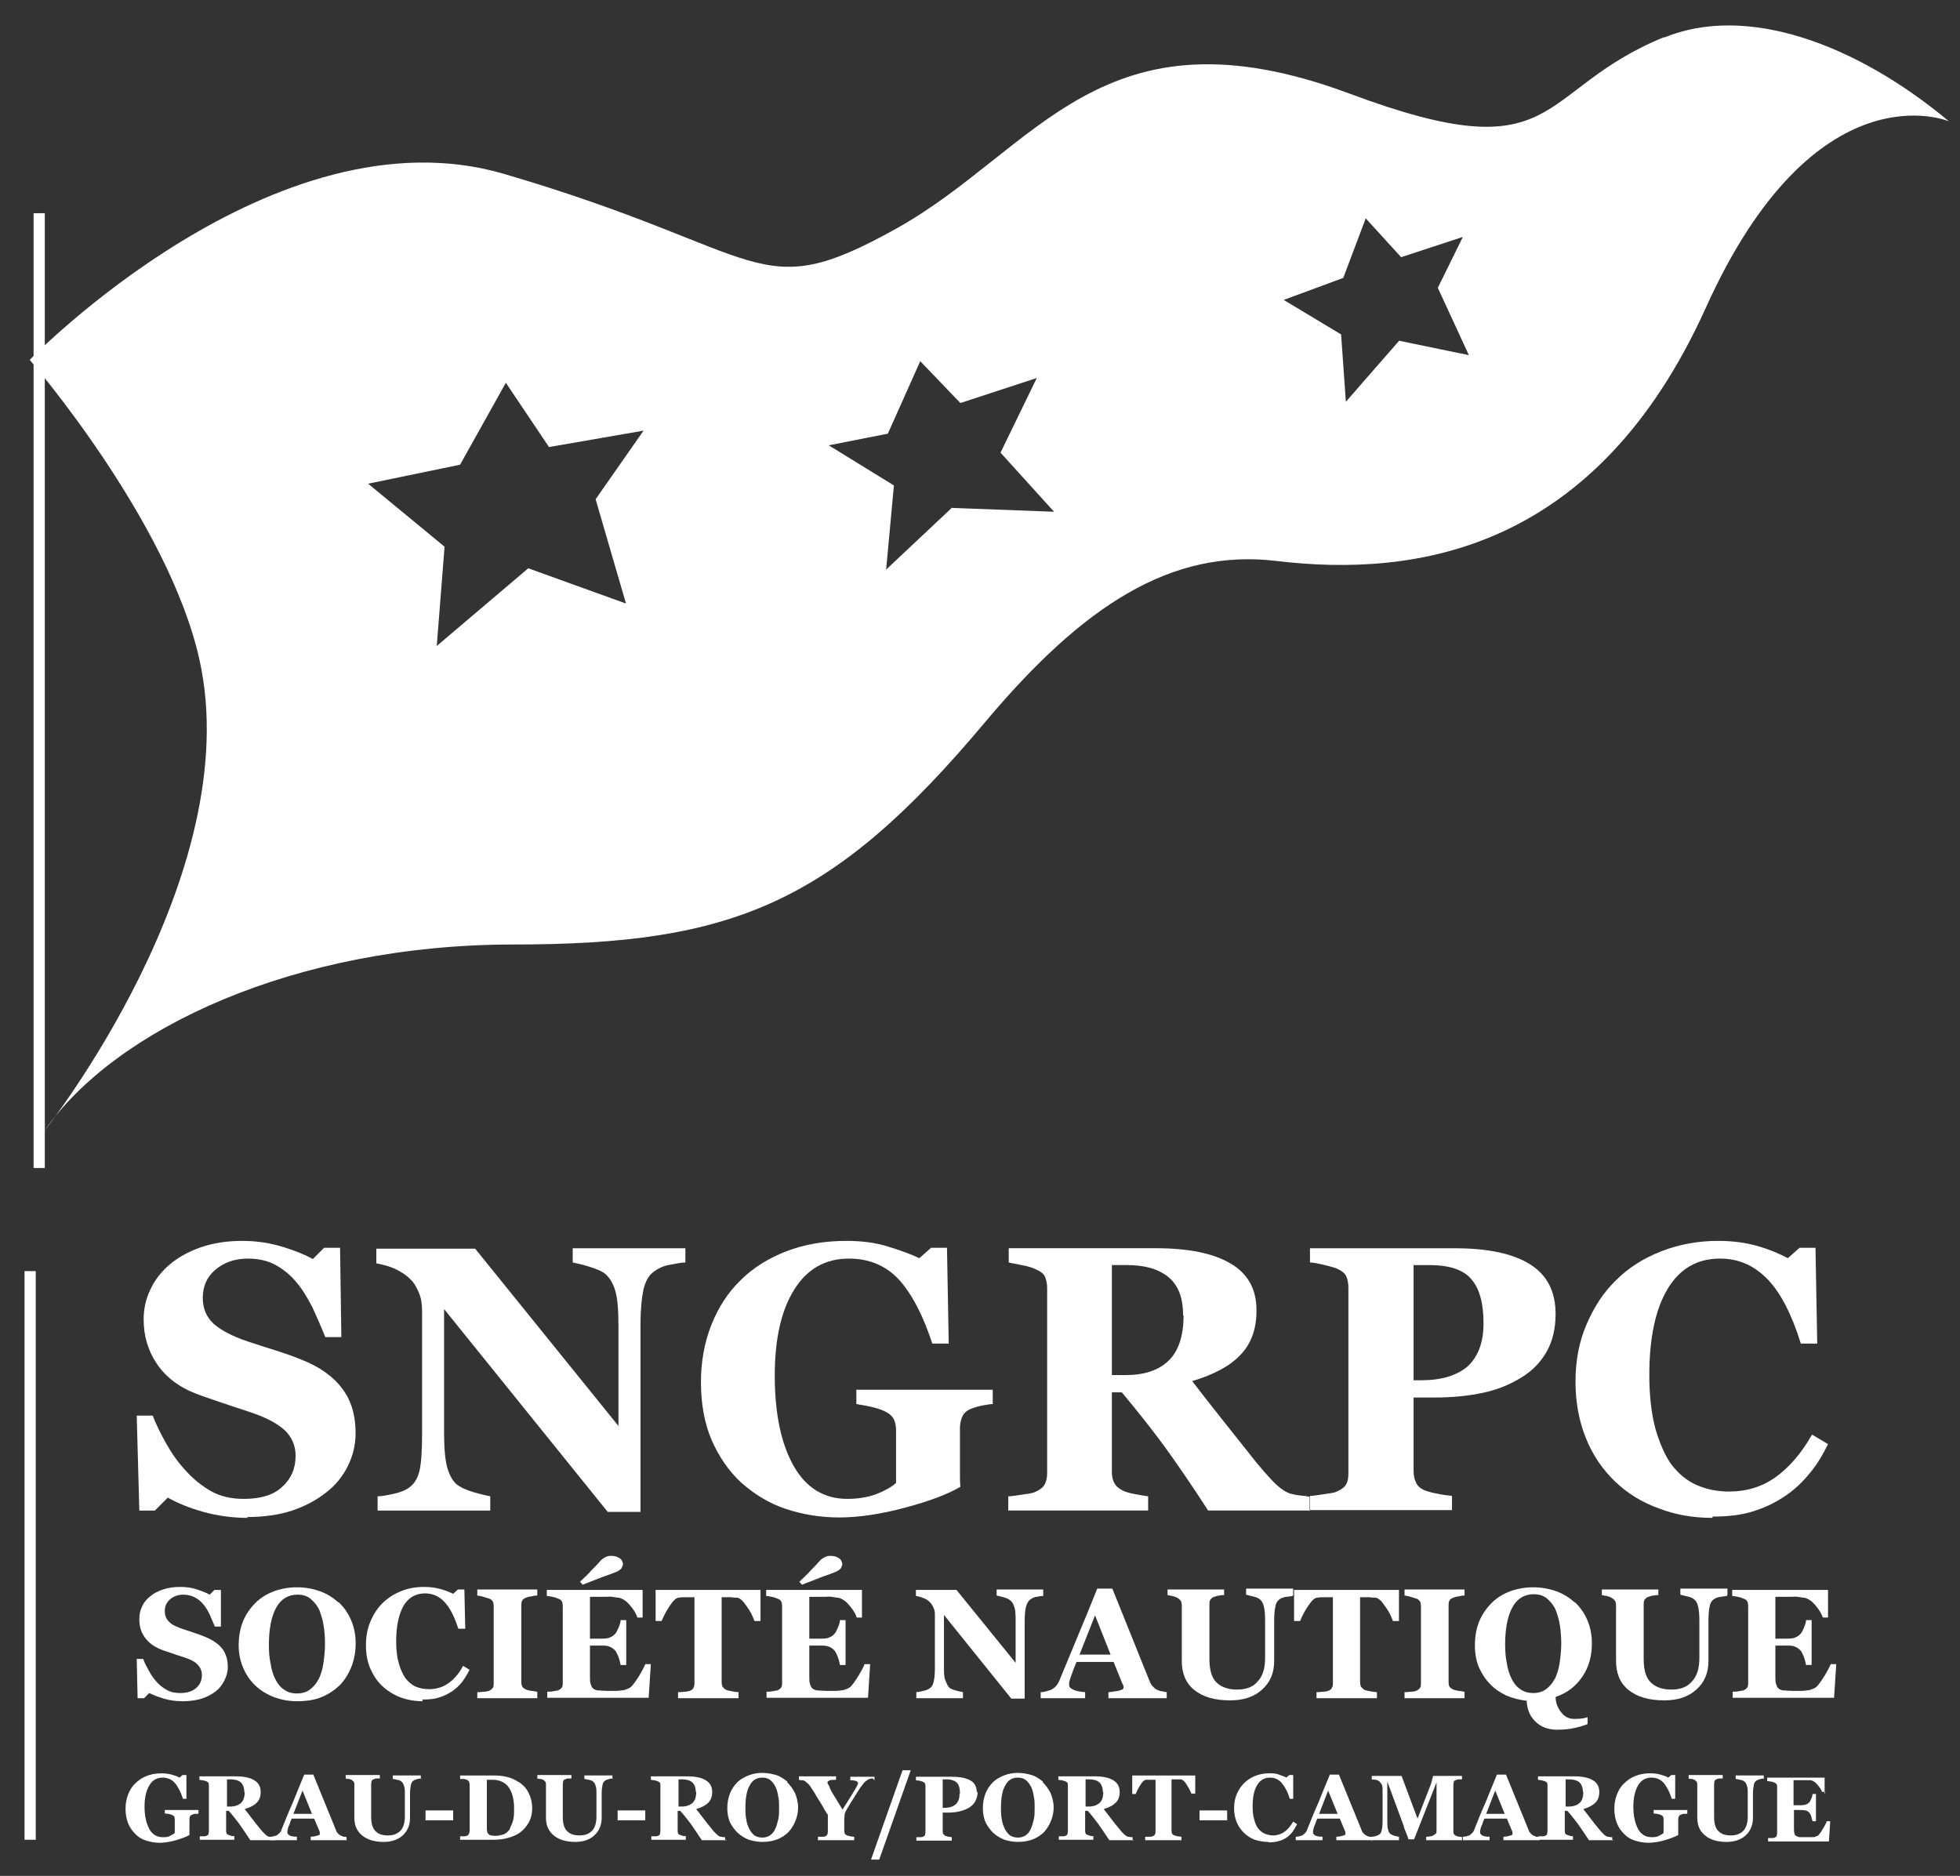
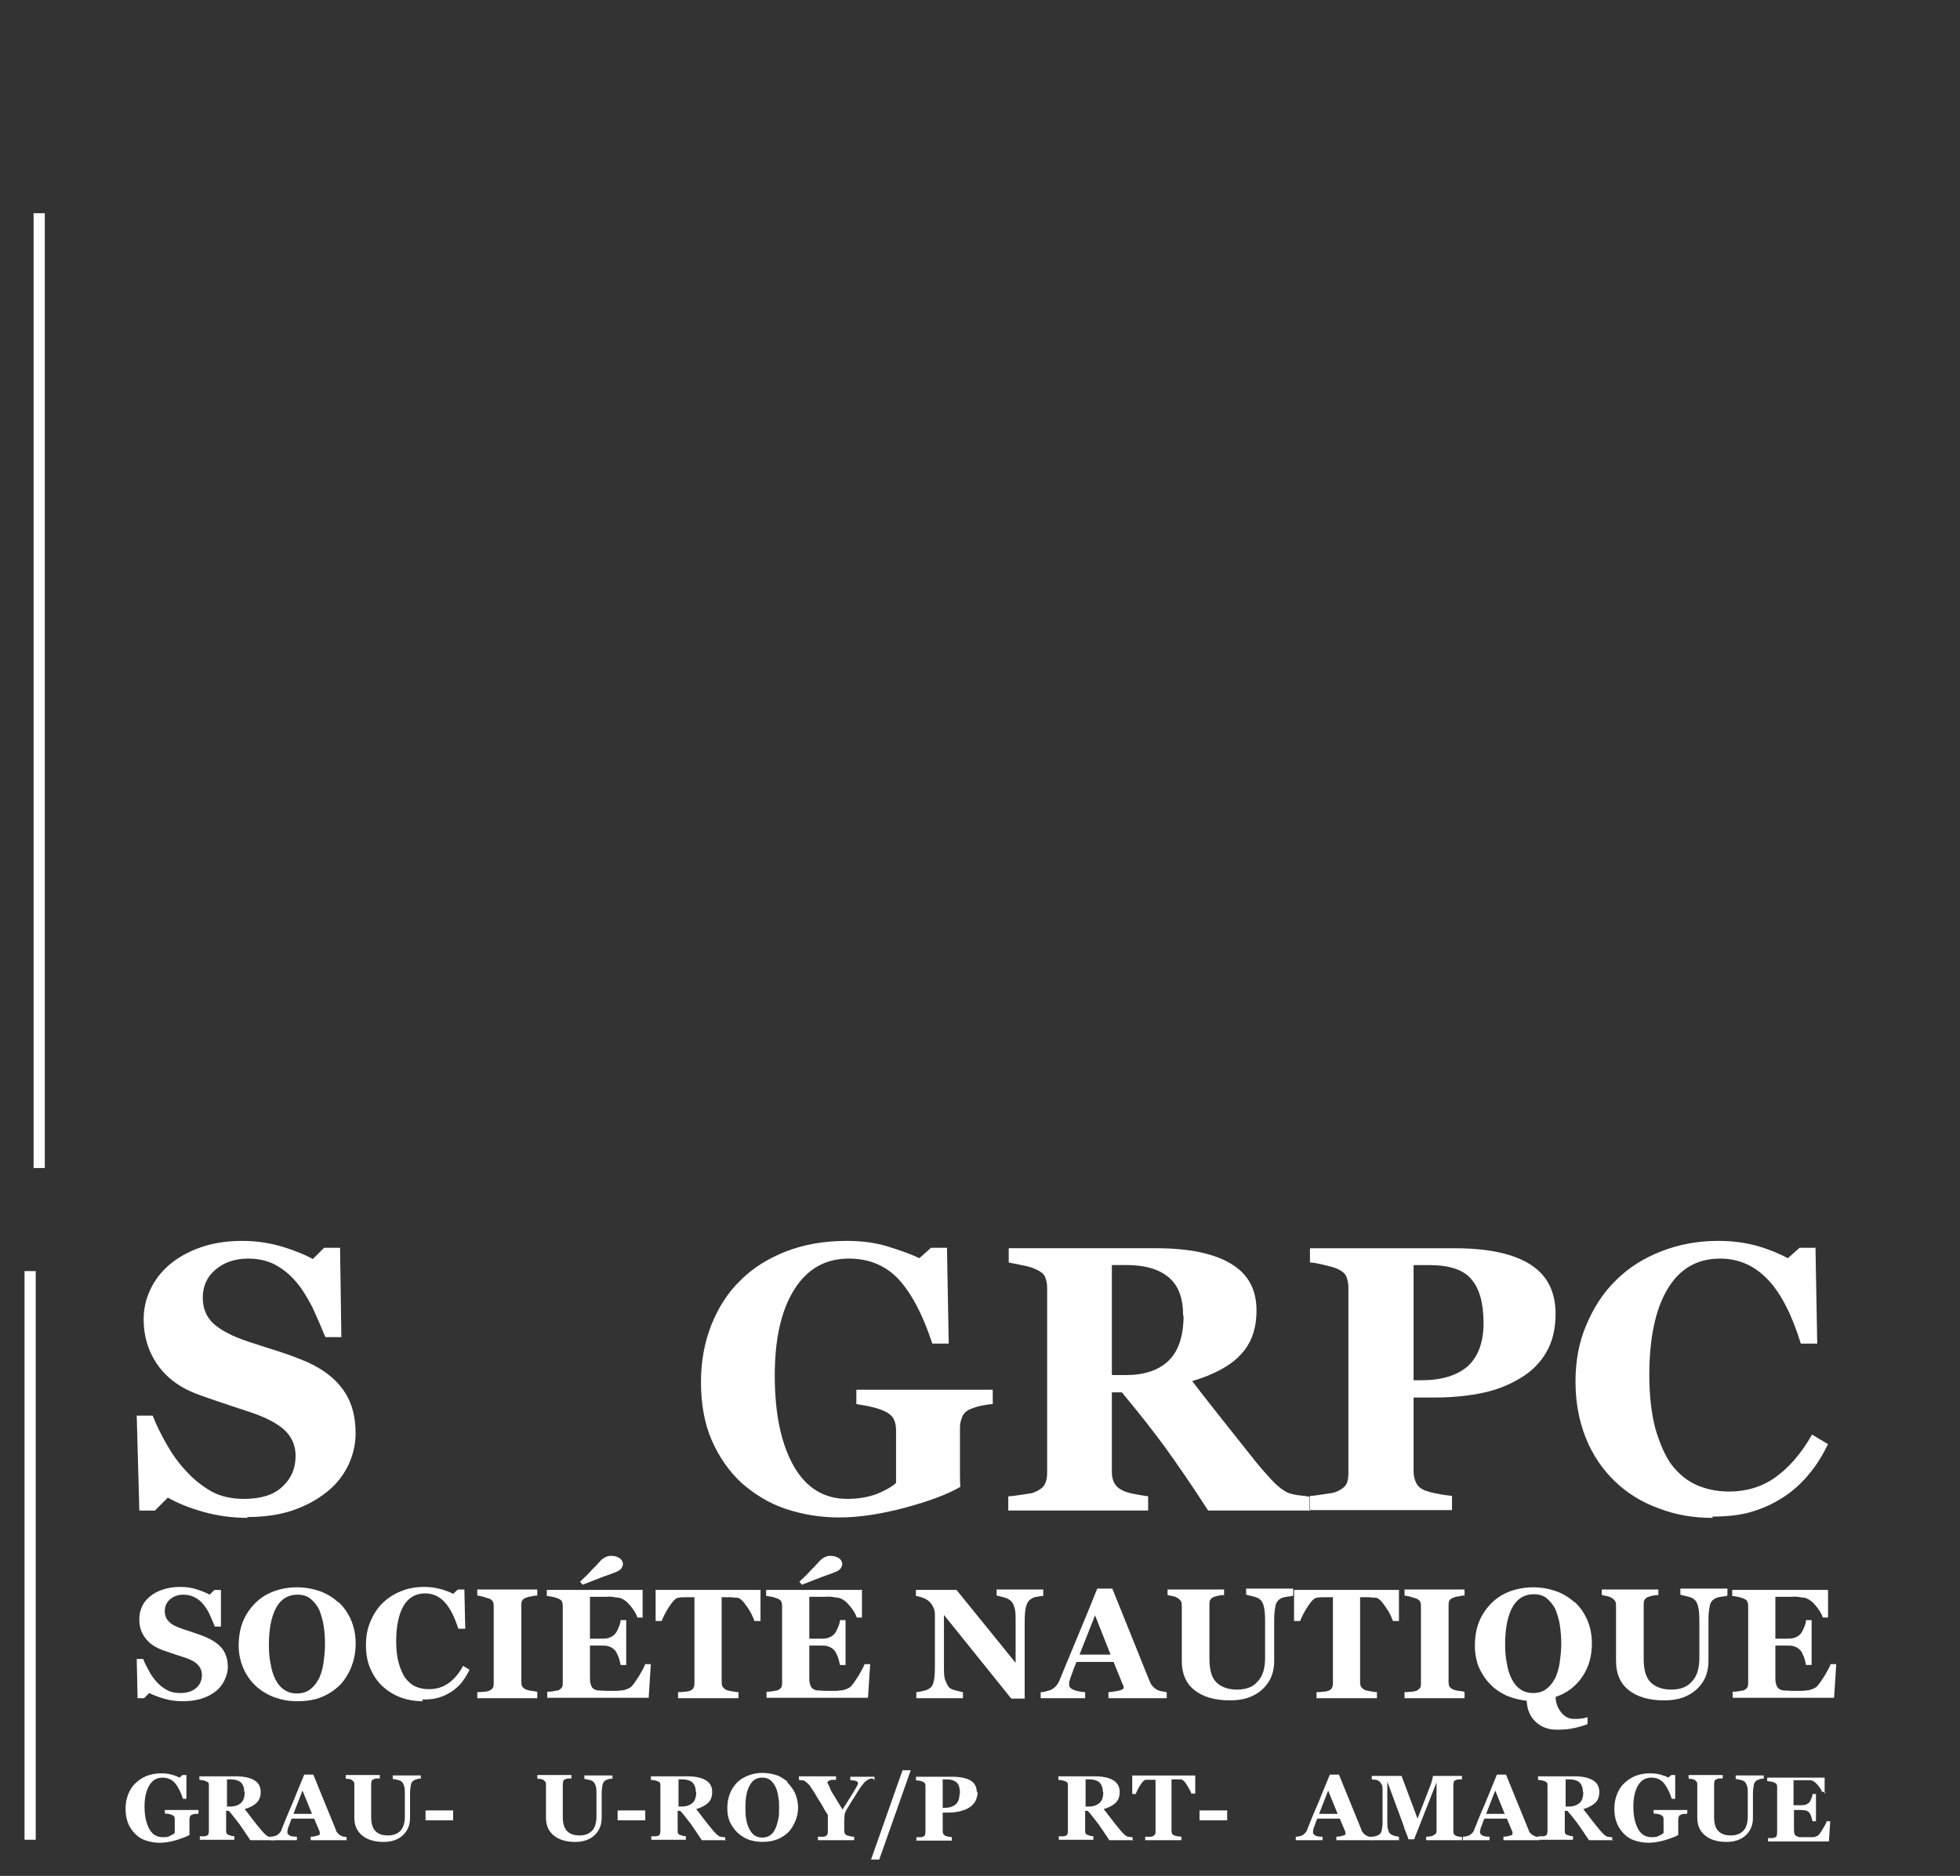
<svg xmlns="http://www.w3.org/2000/svg" width="70" height="67" viewBox="0 0 70 67" fill="none">
  <rect x="0" y="0" width="70" height="67" fill="#333333" stroke="none" />
  <path d="M8.861 54.213C8.29 54.213 7.751 54.136 7.257 53.998C6.764 53.859 6.348 53.69 5.993 53.489L5.531 53.952H4.976L4.883 50.561H5.454C5.577 50.885 5.747 51.224 5.947 51.578C6.147 51.933 6.379 52.256 6.641 52.534C6.903 52.827 7.211 53.073 7.535 53.258C7.859 53.443 8.26 53.535 8.707 53.535C9.308 53.535 9.77 53.397 10.079 53.104C10.402 52.811 10.557 52.441 10.557 51.994C10.557 51.625 10.418 51.316 10.156 51.07C9.878 50.823 9.462 50.608 8.892 50.423C8.522 50.299 8.182 50.191 7.874 50.084C7.566 49.976 7.273 49.883 6.995 49.775C6.363 49.529 5.901 49.159 5.593 48.697C5.284 48.234 5.13 47.711 5.13 47.125C5.13 46.755 5.207 46.401 5.361 46.077C5.515 45.738 5.747 45.43 6.055 45.168C6.348 44.921 6.718 44.706 7.165 44.551C7.612 44.397 8.105 44.32 8.645 44.32C9.185 44.32 9.647 44.397 10.11 44.536C10.557 44.675 10.927 44.829 11.173 44.968L11.574 44.567H12.145L12.191 47.757H11.62C11.482 47.418 11.328 47.063 11.158 46.693C10.973 46.339 10.788 46.031 10.588 45.8C10.372 45.538 10.125 45.337 9.848 45.183C9.57 45.029 9.231 44.952 8.861 44.952C8.383 44.952 7.997 45.091 7.689 45.353C7.381 45.615 7.242 45.954 7.242 46.354C7.242 46.724 7.365 47.032 7.628 47.279C7.89 47.51 8.29 47.726 8.845 47.911C9.169 48.019 9.508 48.127 9.848 48.234C10.187 48.342 10.495 48.45 10.757 48.558C11.389 48.805 11.883 49.144 12.206 49.575C12.545 50.007 12.7 50.546 12.7 51.193C12.7 51.594 12.607 51.994 12.422 52.364C12.237 52.734 11.975 53.058 11.651 53.304C11.297 53.582 10.896 53.797 10.433 53.952C9.971 54.106 9.431 54.183 8.815 54.183L8.861 54.213Z" fill="white" />
-   <path d="M24.478 45.091C24.355 45.091 24.185 45.122 23.954 45.168C23.722 45.199 23.522 45.291 23.337 45.43C23.168 45.553 23.059 45.754 22.982 46.047C22.921 46.339 22.875 46.755 22.875 47.31V53.998H21.703L15.86 46.755V51.147C15.86 51.687 15.891 52.102 15.968 52.395C16.045 52.673 16.153 52.888 16.322 53.027C16.446 53.12 16.631 53.212 16.893 53.289C17.155 53.366 17.355 53.412 17.509 53.443V53.952H13.486V53.443C13.655 53.443 13.856 53.397 14.072 53.351C14.287 53.304 14.488 53.227 14.627 53.12C14.796 52.996 14.919 52.796 14.981 52.534C15.043 52.272 15.074 51.841 15.074 51.24V46.801C15.074 46.586 15.043 46.37 14.966 46.185C14.889 46 14.796 45.815 14.642 45.677C14.488 45.523 14.303 45.415 14.118 45.322C13.917 45.23 13.686 45.168 13.44 45.122V44.598H16.97L22.088 50.931V47.387C22.088 46.817 22.058 46.401 21.98 46.123C21.903 45.846 21.78 45.646 21.626 45.507C21.502 45.399 21.302 45.322 21.055 45.245C20.809 45.168 20.608 45.122 20.454 45.091V44.583H24.478V45.091Z" fill="white" />
  <path d="M35.502 50.145C35.363 50.145 35.24 50.176 35.132 50.191C35.024 50.207 34.9 50.238 34.731 50.299C34.546 50.361 34.438 50.453 34.376 50.577C34.315 50.715 34.284 50.854 34.284 50.993V52.087C34.284 52.303 34.284 52.487 34.284 52.611C34.284 52.749 34.284 52.919 34.299 53.104C33.852 53.366 33.205 53.612 32.341 53.844C31.478 54.075 30.692 54.198 29.967 54.198C29.289 54.198 28.657 54.09 28.055 53.89C27.454 53.69 26.945 53.366 26.483 52.965C26.036 52.549 25.681 52.041 25.419 51.44C25.157 50.839 25.034 50.13 25.034 49.359C25.034 48.635 25.157 47.957 25.404 47.325C25.65 46.709 25.989 46.169 26.452 45.723C26.899 45.276 27.454 44.937 28.086 44.69C28.734 44.444 29.443 44.32 30.229 44.32C30.769 44.32 31.262 44.382 31.709 44.521C32.156 44.659 32.542 44.798 32.835 44.937L33.251 44.567H33.821L33.883 47.988H33.297C32.958 46.955 32.557 46.2 32.095 45.692C31.632 45.199 31.031 44.952 30.322 44.952C29.474 44.952 28.826 45.322 28.364 46.062C27.901 46.801 27.67 47.818 27.67 49.128C27.67 50.5 27.901 51.578 28.348 52.364C28.795 53.15 29.443 53.535 30.26 53.535C30.645 53.535 31 53.474 31.293 53.366C31.601 53.243 31.832 53.119 32.002 52.965V51.07C32.002 50.916 31.971 50.777 31.91 50.669C31.848 50.561 31.74 50.469 31.57 50.392C31.432 50.33 31.277 50.284 31.077 50.238C30.877 50.191 30.707 50.176 30.584 50.145V49.637H35.455V50.145H35.502Z" fill="white" />
  <path d="M46.74 53.951H43.148C42.532 52.996 42.007 52.241 41.606 51.686C41.19 51.116 40.681 50.469 40.065 49.729H39.71V52.58C39.71 52.734 39.741 52.873 39.803 52.98C39.864 53.088 39.972 53.181 40.142 53.258C40.219 53.289 40.358 53.335 40.543 53.366C40.728 53.397 40.867 53.427 41.005 53.443V53.951H36.01V53.443C36.134 53.443 36.303 53.412 36.519 53.381C36.735 53.35 36.874 53.335 36.966 53.289C37.136 53.212 37.244 53.135 37.305 53.027C37.367 52.919 37.398 52.78 37.398 52.611V46C37.398 45.846 37.367 45.707 37.321 45.599C37.274 45.491 37.151 45.399 36.966 45.322C36.827 45.26 36.658 45.214 36.473 45.183C36.288 45.137 36.134 45.121 36.026 45.091V44.582H41.283C42.454 44.582 43.349 44.767 43.965 45.137C44.582 45.507 44.875 46.061 44.875 46.801C44.875 47.464 44.69 47.988 44.304 48.388C43.934 48.789 43.349 49.097 42.578 49.328C42.871 49.714 43.225 50.16 43.626 50.669C44.027 51.177 44.443 51.701 44.875 52.241C45.014 52.41 45.199 52.626 45.43 52.873C45.661 53.119 45.877 53.273 46.047 53.335C46.154 53.366 46.278 53.397 46.432 53.412C46.586 53.427 46.694 53.443 46.771 53.458V53.967L46.74 53.951ZM42.254 46.986C42.254 46.354 42.084 45.907 41.73 45.614C41.375 45.322 40.882 45.183 40.234 45.183H39.71V49.112H40.219C40.867 49.112 41.375 48.943 41.73 48.604C42.084 48.265 42.27 47.726 42.27 46.986H42.254Z" fill="white" />
  <path d="M55.557 46.925C55.557 47.449 55.449 47.911 55.234 48.281C55.018 48.666 54.709 48.974 54.324 49.206C53.923 49.452 53.476 49.637 52.967 49.745C52.459 49.853 51.888 49.914 51.256 49.914H50.485V52.549C50.485 52.703 50.516 52.842 50.578 52.965C50.639 53.089 50.747 53.181 50.917 53.243C51.009 53.274 51.148 53.32 51.349 53.351C51.549 53.397 51.719 53.412 51.857 53.428V53.936H46.785V53.428C46.908 53.428 47.078 53.397 47.294 53.366C47.51 53.335 47.648 53.32 47.741 53.274C47.911 53.197 48.019 53.12 48.08 53.012C48.142 52.904 48.157 52.765 48.157 52.596V45.985C48.157 45.831 48.127 45.692 48.08 45.584C48.034 45.476 47.911 45.384 47.741 45.307C47.618 45.261 47.448 45.214 47.248 45.168C47.047 45.122 46.893 45.091 46.785 45.091V44.583H51.95C53.168 44.583 54.062 44.783 54.663 45.168C55.264 45.553 55.557 46.139 55.557 46.94V46.925ZM52.983 47.264C52.983 46.555 52.844 46.031 52.551 45.692C52.273 45.353 51.765 45.184 51.04 45.184H50.485V49.298H50.763C51.487 49.298 52.027 49.128 52.412 48.805C52.782 48.466 52.983 47.957 52.983 47.264Z" fill="white" />
  <path d="M61.17 54.213C60.476 54.213 59.844 54.106 59.243 53.874C58.642 53.659 58.117 53.335 57.67 52.904C57.239 52.487 56.884 51.979 56.638 51.363C56.391 50.746 56.268 50.084 56.268 49.344C56.268 48.604 56.391 47.942 56.653 47.325C56.915 46.709 57.254 46.169 57.717 45.723C58.164 45.276 58.703 44.937 59.336 44.69C59.968 44.444 60.646 44.32 61.355 44.32C61.879 44.32 62.342 44.382 62.773 44.505C63.205 44.629 63.56 44.783 63.853 44.937L64.269 44.567H64.839L64.901 47.988H64.315C63.991 46.94 63.591 46.169 63.128 45.692C62.666 45.214 62.111 44.952 61.432 44.952C60.6 44.952 59.983 45.322 59.551 46.046C59.12 46.77 58.904 47.803 58.904 49.113C58.904 49.852 58.981 50.5 59.12 51.024C59.274 51.547 59.459 51.979 59.69 52.303C59.952 52.642 60.245 52.888 60.6 53.042C60.954 53.196 61.34 53.273 61.756 53.273C62.373 53.273 62.928 53.104 63.406 52.765C63.883 52.426 64.331 51.917 64.716 51.239L65.286 51.578C65.101 51.964 64.885 52.318 64.639 52.611C64.392 52.919 64.115 53.181 63.806 53.397C63.452 53.643 63.082 53.828 62.65 53.967C62.234 54.106 61.74 54.167 61.155 54.167L61.17 54.213Z" fill="white" />
  <path d="M6.517 60.762C6.286 60.762 6.055 60.731 5.855 60.67C5.654 60.608 5.485 60.547 5.33 60.469L5.145 60.654H4.914L4.883 59.252H5.115C5.161 59.391 5.238 59.529 5.315 59.668C5.392 59.822 5.485 59.946 5.593 60.069C5.7 60.192 5.824 60.285 5.962 60.362C6.101 60.439 6.255 60.469 6.44 60.469C6.687 60.469 6.872 60.408 7.011 60.285C7.15 60.161 7.211 60.007 7.211 59.822C7.211 59.668 7.15 59.545 7.042 59.437C6.934 59.329 6.764 59.252 6.517 59.175C6.363 59.129 6.225 59.083 6.101 59.036C5.978 58.99 5.855 58.959 5.747 58.913C5.485 58.805 5.3 58.667 5.161 58.466C5.022 58.266 4.976 58.066 4.976 57.819C4.976 57.665 5.007 57.526 5.068 57.388C5.13 57.249 5.222 57.126 5.361 57.018C5.485 56.91 5.639 56.833 5.824 56.771C6.009 56.709 6.209 56.679 6.44 56.679C6.672 56.679 6.857 56.709 7.042 56.771C7.227 56.833 7.381 56.894 7.489 56.956L7.658 56.787H7.89V58.096H7.674C7.612 57.958 7.55 57.804 7.489 57.665C7.427 57.526 7.335 57.388 7.257 57.295C7.165 57.187 7.073 57.11 6.949 57.048C6.826 56.987 6.702 56.956 6.548 56.956C6.348 56.956 6.194 57.018 6.07 57.126C5.947 57.233 5.885 57.372 5.885 57.542C5.885 57.696 5.932 57.819 6.04 57.927C6.147 58.035 6.317 58.112 6.548 58.189C6.687 58.235 6.826 58.281 6.965 58.328C7.103 58.374 7.227 58.42 7.335 58.466C7.597 58.574 7.797 58.713 7.936 58.882C8.075 59.067 8.136 59.283 8.136 59.545C8.136 59.714 8.09 59.868 8.013 60.023C7.936 60.177 7.828 60.315 7.705 60.408C7.566 60.516 7.396 60.608 7.196 60.67C6.995 60.731 6.78 60.762 6.533 60.762H6.517Z" fill="white" />
  <path d="M12.085 57.217C12.27 57.387 12.424 57.602 12.532 57.849C12.64 58.096 12.702 58.373 12.702 58.697C12.702 58.974 12.656 59.251 12.563 59.498C12.471 59.745 12.332 59.976 12.162 60.161C11.977 60.346 11.761 60.5 11.499 60.608C11.253 60.715 10.944 60.762 10.605 60.762C10.328 60.762 10.066 60.715 9.804 60.623C9.557 60.53 9.326 60.392 9.141 60.222C8.956 60.053 8.802 59.837 8.694 59.59C8.586 59.344 8.524 59.066 8.524 58.774C8.524 58.481 8.57 58.173 8.678 57.911C8.786 57.649 8.94 57.433 9.125 57.248C9.31 57.063 9.541 56.925 9.788 56.832C10.05 56.74 10.312 56.693 10.605 56.693C10.898 56.693 11.16 56.74 11.422 56.832C11.684 56.925 11.9 57.063 12.085 57.233V57.217ZM11.376 59.991C11.453 59.822 11.515 59.637 11.546 59.436C11.576 59.221 11.607 58.989 11.607 58.727C11.607 58.496 11.592 58.281 11.561 58.08C11.53 57.864 11.469 57.68 11.407 57.51C11.33 57.341 11.222 57.217 11.099 57.109C10.975 57.002 10.806 56.955 10.621 56.955C10.297 56.955 10.035 57.109 9.865 57.418C9.696 57.726 9.603 58.173 9.603 58.743C9.603 58.989 9.618 59.205 9.665 59.421C9.696 59.637 9.757 59.822 9.834 59.976C9.911 60.13 10.019 60.268 10.143 60.346C10.266 60.438 10.42 60.484 10.605 60.484C10.79 60.484 10.944 60.438 11.068 60.346C11.191 60.253 11.299 60.13 11.376 59.976V59.991Z" fill="white" />
  <path d="M15.105 60.762C14.827 60.762 14.55 60.716 14.303 60.624C14.056 60.531 13.841 60.392 13.656 60.223C13.471 60.053 13.332 59.838 13.224 59.591C13.116 59.345 13.07 59.067 13.07 58.759C13.07 58.451 13.116 58.189 13.224 57.927C13.332 57.665 13.471 57.449 13.656 57.264C13.841 57.079 14.056 56.941 14.319 56.833C14.581 56.725 14.858 56.679 15.151 56.679C15.367 56.679 15.567 56.709 15.737 56.756C15.906 56.802 16.061 56.864 16.184 56.925L16.354 56.771H16.585L16.616 58.173H16.369C16.23 57.742 16.076 57.434 15.876 57.218C15.691 57.018 15.459 56.91 15.182 56.91C14.843 56.91 14.581 57.064 14.411 57.357C14.242 57.65 14.149 58.081 14.149 58.62C14.149 58.928 14.18 59.191 14.242 59.406C14.303 59.622 14.38 59.791 14.473 59.93C14.581 60.069 14.704 60.177 14.843 60.238C14.982 60.3 15.151 60.331 15.321 60.331C15.567 60.331 15.799 60.269 15.999 60.13C16.2 59.992 16.384 59.791 16.539 59.499L16.77 59.637C16.693 59.791 16.6 59.946 16.508 60.069C16.415 60.192 16.292 60.3 16.169 60.392C16.03 60.485 15.86 60.577 15.691 60.624C15.521 60.685 15.321 60.701 15.074 60.701L15.105 60.762Z" fill="white" />
  <path d="M19.189 60.654H17.046V60.438C17.046 60.438 17.17 60.438 17.262 60.423C17.355 60.423 17.416 60.407 17.463 60.392C17.524 60.361 17.57 60.33 17.601 60.284C17.632 60.238 17.632 60.176 17.632 60.114V57.371C17.632 57.371 17.632 57.248 17.601 57.202C17.57 57.156 17.524 57.109 17.463 57.094C17.416 57.079 17.355 57.063 17.262 57.032C17.17 57.002 17.108 57.002 17.046 56.986V56.77H19.189V56.986C19.189 56.986 19.066 56.986 18.989 57.017C18.912 57.017 18.835 57.048 18.788 57.063C18.711 57.094 18.665 57.125 18.65 57.171C18.619 57.217 18.619 57.279 18.619 57.341V60.068C18.619 60.068 18.619 60.191 18.65 60.238C18.68 60.284 18.727 60.315 18.788 60.346C18.819 60.361 18.896 60.376 18.974 60.392C19.066 60.392 19.143 60.423 19.189 60.423V60.638V60.654Z" fill="white" />
  <path d="M22.967 57.773H22.766C22.72 57.634 22.628 57.48 22.489 57.326C22.366 57.172 22.227 57.094 22.103 57.064C22.042 57.064 21.98 57.048 21.872 57.033C21.764 57.017 21.687 57.033 21.625 57.033H21.07V58.528H21.471C21.564 58.528 21.656 58.528 21.749 58.497C21.826 58.466 21.903 58.435 21.965 58.358C22.011 58.312 22.042 58.25 22.088 58.142C22.134 58.034 22.165 57.942 22.165 57.865H22.366V59.468H22.165C22.165 59.468 22.134 59.298 22.088 59.175C22.042 59.067 21.995 58.974 21.965 58.944C21.903 58.882 21.841 58.836 21.749 58.805C21.672 58.774 21.579 58.774 21.471 58.774H21.07V59.884C21.07 60.007 21.07 60.084 21.101 60.161C21.117 60.223 21.148 60.284 21.194 60.315C21.24 60.346 21.302 60.377 21.379 60.377C21.456 60.377 21.564 60.392 21.703 60.392C21.764 60.392 21.841 60.392 21.934 60.392C22.026 60.392 22.103 60.392 22.165 60.377C22.242 60.377 22.319 60.361 22.381 60.331C22.442 60.315 22.489 60.284 22.535 60.253C22.628 60.161 22.72 60.022 22.828 59.853C22.936 59.668 23.013 59.529 23.044 59.437H23.244L23.167 60.639H19.544V60.423C19.544 60.423 19.668 60.423 19.745 60.407C19.822 60.392 19.899 60.377 19.93 60.377C19.991 60.346 20.038 60.315 20.068 60.269C20.099 60.223 20.099 60.161 20.099 60.099V57.372C20.099 57.372 20.099 57.248 20.068 57.202C20.053 57.156 20.007 57.125 19.93 57.094C19.883 57.079 19.822 57.048 19.729 57.033C19.637 57.017 19.575 57.002 19.529 57.002V56.786H22.951V57.773H22.967ZM22.258 55.846C22.258 55.846 22.227 55.985 22.18 56.031C22.134 56.077 22.073 56.124 21.98 56.154C21.872 56.201 21.733 56.247 21.517 56.324C21.317 56.401 21.086 56.493 20.808 56.601L20.716 56.493C20.901 56.324 21.04 56.185 21.132 56.077C21.225 55.985 21.332 55.877 21.425 55.769C21.487 55.692 21.564 55.646 21.625 55.615C21.687 55.584 21.749 55.569 21.826 55.569C21.949 55.569 22.042 55.6 22.119 55.646C22.196 55.692 22.242 55.769 22.242 55.846H22.258Z" fill="white" />
  <path d="M27.161 57.896H26.945C26.883 57.726 26.806 57.557 26.668 57.372C26.544 57.187 26.436 57.079 26.328 57.063C26.267 57.063 26.205 57.063 26.113 57.048C26.035 57.048 25.958 57.048 25.897 57.048H25.773V60.068C25.773 60.068 25.773 60.192 25.804 60.238C25.835 60.284 25.881 60.33 25.943 60.361C25.989 60.377 26.051 60.392 26.143 60.407C26.236 60.423 26.313 60.438 26.375 60.438V60.654H24.216V60.438C24.216 60.438 24.34 60.438 24.432 60.423C24.524 60.423 24.586 60.407 24.632 60.392C24.709 60.361 24.756 60.33 24.771 60.269C24.802 60.222 24.802 60.161 24.802 60.099V57.048H24.679C24.679 57.048 24.54 57.048 24.463 57.048C24.386 57.048 24.309 57.048 24.247 57.063C24.139 57.063 24.031 57.187 23.908 57.372C23.785 57.557 23.692 57.742 23.63 57.896H23.415V56.786H27.161V57.896Z" fill="white" />
  <path d="M30.8 57.773H30.599C30.553 57.634 30.461 57.48 30.322 57.326C30.198 57.172 30.06 57.094 29.936 57.064C29.875 57.064 29.813 57.048 29.705 57.033C29.597 57.017 29.52 57.033 29.459 57.033H28.904V58.528H29.304C29.397 58.528 29.489 58.528 29.582 58.497C29.659 58.466 29.736 58.435 29.798 58.358C29.844 58.312 29.875 58.25 29.921 58.142C29.967 58.034 29.998 57.942 29.998 57.865H30.198V59.468H29.998C29.998 59.468 29.967 59.298 29.921 59.175C29.875 59.067 29.828 58.974 29.798 58.944C29.736 58.882 29.674 58.836 29.582 58.805C29.505 58.774 29.412 58.774 29.304 58.774H28.904V59.884C28.904 60.007 28.903 60.084 28.934 60.161C28.95 60.223 28.981 60.284 29.027 60.315C29.073 60.346 29.135 60.377 29.212 60.377C29.289 60.377 29.397 60.392 29.535 60.392C29.597 60.392 29.674 60.392 29.767 60.392C29.859 60.392 29.936 60.392 29.998 60.377C30.075 60.377 30.152 60.361 30.214 60.331C30.276 60.315 30.322 60.284 30.368 60.253C30.461 60.161 30.553 60.022 30.661 59.853C30.769 59.668 30.846 59.529 30.877 59.437H31.077L31 60.639H27.377V60.423C27.377 60.423 27.501 60.423 27.578 60.407C27.655 60.392 27.732 60.377 27.763 60.377C27.824 60.346 27.87 60.315 27.901 60.269C27.932 60.223 27.932 60.161 27.932 60.099V57.372C27.932 57.372 27.932 57.248 27.901 57.202C27.886 57.156 27.84 57.125 27.763 57.094C27.716 57.079 27.655 57.048 27.562 57.033C27.47 57.017 27.408 57.002 27.362 57.002V56.786H30.784V57.773H30.8ZM30.09 55.846C30.09 55.846 30.06 55.985 30.014 56.031C29.967 56.077 29.905 56.124 29.813 56.154C29.705 56.201 29.566 56.247 29.351 56.324C29.15 56.401 28.919 56.493 28.641 56.601L28.549 56.493C28.734 56.324 28.873 56.185 28.965 56.077C29.058 55.985 29.166 55.877 29.258 55.769C29.32 55.692 29.397 55.646 29.459 55.615C29.52 55.584 29.582 55.569 29.659 55.569C29.782 55.569 29.875 55.6 29.952 55.646C30.029 55.692 30.075 55.769 30.075 55.846H30.09Z" fill="white" />
  <path d="M37.259 57.002C37.259 57.002 37.136 57.002 37.043 57.032C36.95 57.032 36.858 57.079 36.781 57.14C36.719 57.187 36.673 57.279 36.642 57.387C36.611 57.51 36.596 57.68 36.596 57.911V60.669H36.118L33.713 57.68V59.498C33.713 59.729 33.713 59.899 33.759 60.007C33.806 60.114 33.836 60.207 33.898 60.269C33.944 60.315 34.021 60.346 34.129 60.376C34.237 60.407 34.314 60.423 34.391 60.438V60.654H32.726V60.438C32.726 60.438 32.881 60.423 32.973 60.392C33.066 60.376 33.143 60.346 33.204 60.299C33.281 60.253 33.328 60.161 33.343 60.068C33.374 59.96 33.389 59.791 33.389 59.529V57.695C33.389 57.603 33.389 57.526 33.343 57.433C33.312 57.356 33.266 57.279 33.204 57.217C33.143 57.156 33.066 57.109 32.988 57.079C32.911 57.048 32.819 57.017 32.711 57.002V56.786H34.16L36.272 59.39V57.926C36.272 57.695 36.272 57.526 36.226 57.402C36.195 57.294 36.149 57.202 36.072 57.156C36.026 57.109 35.949 57.079 35.841 57.048C35.733 57.017 35.656 57.002 35.594 56.986V56.77H37.259V56.986V57.002Z" fill="white" />
  <path d="M41.684 60.654H39.587V60.438C39.68 60.438 39.803 60.407 39.927 60.392C40.065 60.361 40.127 60.33 40.127 60.284C40.127 60.284 40.127 60.253 40.127 60.238C40.127 60.222 40.127 60.192 40.096 60.161L39.772 59.359H38.447C38.447 59.359 38.385 59.514 38.339 59.621C38.308 59.714 38.277 59.806 38.246 59.883C38.215 59.991 38.184 60.053 38.184 60.099C38.184 60.145 38.184 60.176 38.184 60.192C38.184 60.253 38.231 60.299 38.323 60.346C38.416 60.392 38.554 60.423 38.755 60.438V60.654H37.167V60.438C37.167 60.438 37.29 60.438 37.367 60.407C37.444 60.377 37.506 60.377 37.552 60.346C37.63 60.299 37.691 60.253 37.737 60.192C37.784 60.13 37.83 60.053 37.861 59.96C38.077 59.452 38.277 58.943 38.493 58.435C38.709 57.926 38.94 57.356 39.187 56.74H39.726C40.081 57.618 40.358 58.312 40.559 58.805C40.759 59.313 40.929 59.729 41.068 60.068C41.098 60.13 41.114 60.176 41.16 60.222C41.206 60.269 41.252 60.315 41.314 60.346C41.36 60.377 41.422 60.392 41.484 60.407C41.545 60.407 41.607 60.438 41.669 60.438V60.654H41.684ZM39.664 59.097L39.109 57.695L38.554 59.097H39.664Z" fill="white" />
  <path d="M46.169 57.002C46.169 57.002 46.046 57.018 45.938 57.033C45.83 57.048 45.753 57.079 45.691 57.126C45.63 57.172 45.568 57.249 45.552 57.372C45.522 57.495 45.506 57.665 45.506 57.896V59.329C45.506 59.745 45.367 60.084 45.075 60.346C44.782 60.608 44.412 60.731 43.934 60.731C43.379 60.731 42.962 60.608 42.654 60.361C42.346 60.115 42.207 59.761 42.207 59.329V57.357C42.207 57.357 42.207 57.233 42.176 57.187C42.145 57.141 42.099 57.095 42.037 57.064C41.991 57.033 41.929 57.018 41.868 57.002C41.806 57.002 41.745 56.971 41.698 56.971V56.771H43.718V56.971C43.718 56.971 43.594 56.971 43.548 56.987C43.487 56.987 43.425 57.018 43.363 57.033C43.302 57.048 43.255 57.095 43.224 57.141C43.194 57.187 43.194 57.249 43.194 57.31V59.252C43.194 59.637 43.271 59.915 43.44 60.084C43.61 60.254 43.857 60.346 44.18 60.346C44.504 60.346 44.751 60.254 44.92 60.053C45.105 59.853 45.182 59.576 45.182 59.206V57.896C45.182 57.665 45.167 57.495 45.136 57.372C45.105 57.249 45.059 57.172 44.997 57.126C44.951 57.079 44.874 57.048 44.751 57.018C44.627 56.987 44.55 56.971 44.504 56.956V56.74H46.184V56.956L46.169 57.002Z" fill="white" />
  <path d="M49.963 57.896H49.747C49.685 57.726 49.608 57.557 49.469 57.372C49.346 57.187 49.238 57.079 49.13 57.063C49.068 57.063 49.007 57.063 48.914 57.048C48.837 57.048 48.76 57.048 48.698 57.048H48.575V60.068C48.575 60.068 48.575 60.192 48.606 60.238C48.637 60.284 48.683 60.33 48.745 60.361C48.791 60.377 48.853 60.392 48.945 60.407C49.038 60.423 49.115 60.438 49.176 60.438V60.654H47.018V60.438C47.018 60.438 47.141 60.438 47.234 60.423C47.326 60.423 47.388 60.407 47.434 60.392C47.511 60.361 47.558 60.33 47.573 60.269C47.604 60.222 47.604 60.161 47.604 60.099V57.048H47.48C47.48 57.048 47.342 57.048 47.265 57.048C47.188 57.048 47.11 57.048 47.049 57.063C46.941 57.063 46.833 57.187 46.71 57.372C46.586 57.557 46.494 57.742 46.432 57.896H46.216V56.786H49.963V57.896Z" fill="white" />
  <path d="M52.305 60.654H50.162V60.438C50.162 60.438 50.285 60.438 50.378 60.423C50.471 60.423 50.532 60.407 50.578 60.392C50.64 60.361 50.686 60.33 50.717 60.284C50.748 60.238 50.748 60.176 50.748 60.114V57.371C50.748 57.371 50.748 57.248 50.717 57.202C50.686 57.156 50.64 57.109 50.578 57.094C50.532 57.079 50.471 57.063 50.378 57.032C50.285 57.002 50.224 57.002 50.162 56.986V56.77H52.305V56.986C52.305 56.986 52.182 56.986 52.105 57.017C52.028 57.017 51.95 57.048 51.904 57.063C51.827 57.094 51.781 57.125 51.766 57.171C51.735 57.217 51.735 57.279 51.735 57.341V60.068C51.735 60.068 51.735 60.191 51.766 60.238C51.796 60.284 51.843 60.315 51.904 60.346C51.935 60.361 52.012 60.376 52.089 60.392C52.182 60.392 52.259 60.423 52.305 60.423V60.638V60.654Z" fill="white" />
  <path d="M56.237 57.217C56.422 57.387 56.576 57.602 56.684 57.849C56.791 58.096 56.853 58.373 56.853 58.697C56.853 59.144 56.745 59.544 56.514 59.883C56.283 60.222 55.974 60.469 55.558 60.608C55.558 60.823 55.635 61.008 55.759 61.162C55.882 61.316 56.036 61.393 56.206 61.393C56.314 61.393 56.406 61.393 56.483 61.378C56.56 61.378 56.637 61.347 56.699 61.332V61.578C56.591 61.624 56.437 61.671 56.237 61.717C56.036 61.763 55.82 61.779 55.605 61.779C55.296 61.779 55.05 61.686 54.849 61.501C54.649 61.316 54.541 61.07 54.525 60.746C54.263 60.715 54.032 60.654 53.801 60.561C53.585 60.453 53.384 60.33 53.215 60.145C53.045 59.976 52.922 59.775 52.814 59.544C52.722 59.313 52.675 59.051 52.675 58.774C52.675 58.465 52.721 58.173 52.829 57.911C52.937 57.649 53.092 57.433 53.277 57.248C53.462 57.063 53.693 56.925 53.94 56.832C54.202 56.74 54.464 56.693 54.757 56.693C55.049 56.693 55.312 56.74 55.574 56.832C55.836 56.925 56.052 57.063 56.237 57.233V57.217ZM55.527 59.976C55.604 59.806 55.666 59.621 55.697 59.421C55.728 59.205 55.759 58.974 55.759 58.712C55.759 58.496 55.743 58.265 55.712 58.065C55.682 57.849 55.62 57.664 55.558 57.495C55.481 57.325 55.373 57.202 55.25 57.094C55.127 56.986 54.957 56.94 54.772 56.94C54.448 56.94 54.186 57.094 54.017 57.402C53.847 57.71 53.755 58.157 53.755 58.727C53.755 58.974 53.77 59.19 53.816 59.406C53.847 59.621 53.909 59.806 53.986 59.96C54.063 60.114 54.171 60.253 54.294 60.33C54.417 60.422 54.572 60.469 54.757 60.469C54.941 60.469 55.096 60.422 55.219 60.33C55.342 60.238 55.45 60.114 55.527 59.96V59.976Z" fill="white" />
  <path d="M61.678 57.002C61.678 57.002 61.555 57.018 61.447 57.033C61.339 57.048 61.262 57.079 61.2 57.126C61.139 57.172 61.077 57.249 61.062 57.372C61.031 57.495 61.016 57.665 61.016 57.896V59.329C61.016 59.745 60.877 60.084 60.584 60.346C60.291 60.608 59.921 60.731 59.443 60.731C58.888 60.731 58.472 60.608 58.163 60.361C57.855 60.115 57.716 59.761 57.716 59.329V57.357C57.716 57.357 57.716 57.233 57.685 57.187C57.655 57.141 57.608 57.095 57.547 57.064C57.501 57.033 57.439 57.018 57.377 57.002C57.315 57.002 57.254 56.971 57.208 56.971V56.771H59.227V56.971C59.227 56.971 59.104 56.971 59.057 56.987C58.996 56.987 58.934 57.018 58.873 57.033C58.811 57.048 58.765 57.095 58.734 57.141C58.703 57.187 58.703 57.249 58.703 57.31V59.252C58.703 59.637 58.78 59.915 58.95 60.084C59.119 60.254 59.366 60.346 59.69 60.346C60.013 60.346 60.26 60.254 60.43 60.053C60.615 59.853 60.692 59.576 60.692 59.206V57.896C60.692 57.665 60.676 57.495 60.645 57.372C60.615 57.249 60.568 57.172 60.507 57.126C60.461 57.079 60.383 57.048 60.26 57.018C60.137 56.987 60.06 56.971 60.013 56.956V56.74H61.694V56.956L61.678 57.002Z" fill="white" />
  <path d="M65.303 57.772H65.102C65.056 57.634 64.963 57.48 64.825 57.325C64.701 57.171 64.563 57.094 64.439 57.063C64.378 57.063 64.316 57.048 64.208 57.033C64.1 57.017 64.023 57.033 63.961 57.033H63.406V58.527H63.807C63.9 58.527 63.992 58.527 64.085 58.497C64.162 58.466 64.239 58.435 64.3 58.358C64.347 58.312 64.378 58.25 64.424 58.142C64.47 58.034 64.501 57.942 64.501 57.865H64.701V59.467H64.501C64.501 59.467 64.47 59.298 64.424 59.175C64.378 59.067 64.331 58.974 64.3 58.944C64.239 58.882 64.177 58.836 64.085 58.805C64.008 58.774 63.915 58.774 63.807 58.774H63.406V59.883C63.406 60.007 63.406 60.084 63.437 60.161C63.453 60.222 63.483 60.284 63.53 60.315C63.576 60.346 63.638 60.377 63.715 60.377C63.792 60.377 63.9 60.392 64.038 60.392C64.1 60.392 64.177 60.392 64.27 60.392C64.362 60.392 64.439 60.392 64.501 60.377C64.578 60.377 64.655 60.361 64.717 60.33C64.778 60.315 64.825 60.284 64.871 60.253C64.963 60.161 65.056 60.022 65.164 59.853C65.272 59.668 65.349 59.529 65.38 59.437H65.58L65.503 60.639H61.88V60.423C61.88 60.423 62.003 60.423 62.081 60.407C62.158 60.392 62.235 60.377 62.266 60.377C62.327 60.346 62.373 60.315 62.404 60.269C62.435 60.222 62.435 60.161 62.435 60.099V57.372C62.435 57.372 62.435 57.248 62.404 57.202C62.389 57.156 62.343 57.125 62.266 57.094C62.219 57.079 62.158 57.048 62.065 57.033C61.973 57.017 61.911 57.002 61.865 57.002V56.786H65.287V57.772H65.303Z" fill="white" />
  <path d="M7.059 64.785C7.059 64.785 6.997 64.785 6.966 64.785C6.935 64.785 6.904 64.785 6.873 64.816C6.827 64.816 6.796 64.847 6.781 64.893C6.766 64.939 6.766 64.955 6.766 65.001V65.279C6.766 65.279 6.766 65.371 6.766 65.417C6.766 65.463 6.766 65.494 6.766 65.54C6.658 65.602 6.488 65.664 6.288 65.725C6.072 65.787 5.871 65.818 5.702 65.818C5.532 65.818 5.378 65.787 5.224 65.741C5.07 65.695 4.946 65.618 4.839 65.51C4.731 65.402 4.638 65.279 4.576 65.124C4.515 64.97 4.484 64.801 4.484 64.6C4.484 64.416 4.515 64.246 4.576 64.092C4.638 63.938 4.715 63.799 4.839 63.691C4.946 63.584 5.085 63.491 5.239 63.429C5.393 63.368 5.579 63.337 5.763 63.337C5.902 63.337 6.01 63.352 6.133 63.383C6.241 63.414 6.334 63.445 6.411 63.491L6.519 63.398H6.658V64.246H6.534C6.457 63.999 6.349 63.799 6.241 63.676C6.133 63.553 5.979 63.491 5.81 63.491C5.594 63.491 5.44 63.584 5.332 63.768C5.224 63.953 5.162 64.2 5.162 64.523C5.162 64.862 5.224 65.124 5.332 65.325C5.44 65.525 5.609 65.618 5.81 65.618C5.902 65.618 5.995 65.618 6.072 65.571C6.149 65.525 6.211 65.51 6.241 65.463V64.986C6.241 64.986 6.241 64.909 6.226 64.893C6.226 64.862 6.18 64.847 6.133 64.816C6.103 64.816 6.056 64.785 6.01 64.785C5.964 64.785 5.918 64.77 5.887 64.77V64.647H7.089V64.77L7.059 64.785Z" fill="white" />
  <path d="M9.834 65.725H8.94C8.786 65.494 8.662 65.309 8.554 65.155C8.446 65.016 8.323 64.847 8.169 64.677H8.076V65.386C8.076 65.386 8.076 65.463 8.092 65.478C8.092 65.509 8.138 65.525 8.169 65.54C8.184 65.54 8.215 65.555 8.261 65.571C8.308 65.586 8.339 65.571 8.369 65.586V65.71H7.136V65.586C7.136 65.586 7.213 65.586 7.259 65.586C7.306 65.586 7.352 65.586 7.367 65.571C7.413 65.555 7.444 65.525 7.444 65.509C7.444 65.478 7.46 65.448 7.46 65.401V63.768C7.46 63.768 7.46 63.691 7.444 63.675C7.429 63.66 7.398 63.629 7.352 63.614C7.321 63.614 7.275 63.583 7.229 63.583C7.182 63.583 7.151 63.568 7.121 63.568V63.444H8.416C8.708 63.444 8.924 63.491 9.079 63.583C9.233 63.675 9.31 63.814 9.31 63.999C9.31 64.169 9.264 64.292 9.171 64.384C9.079 64.477 8.94 64.554 8.739 64.615C8.816 64.708 8.893 64.816 9.001 64.954C9.109 65.093 9.202 65.216 9.31 65.34C9.341 65.386 9.387 65.432 9.449 65.494C9.51 65.555 9.556 65.586 9.603 65.602C9.634 65.602 9.664 65.602 9.695 65.617C9.726 65.617 9.757 65.617 9.772 65.617V65.74L9.834 65.725ZM8.724 63.999C8.724 63.845 8.678 63.737 8.601 63.66C8.508 63.583 8.385 63.552 8.231 63.552H8.107V64.523H8.231C8.385 64.523 8.508 64.477 8.601 64.4C8.693 64.323 8.739 64.184 8.739 63.999H8.724Z" fill="white" />
  <path d="M12.361 65.725H11.097V65.601C11.097 65.601 11.22 65.601 11.298 65.57C11.375 65.555 11.421 65.54 11.421 65.509C11.421 65.509 11.421 65.493 11.421 65.478C11.421 65.478 11.421 65.447 11.421 65.432L11.22 64.954H10.419C10.419 64.954 10.373 65.047 10.357 65.108C10.342 65.17 10.311 65.216 10.295 65.262C10.28 65.324 10.265 65.37 10.265 65.401C10.265 65.432 10.265 65.447 10.265 65.463C10.265 65.493 10.295 65.524 10.342 65.555C10.388 65.586 10.48 65.601 10.604 65.601V65.725H9.648V65.601C9.648 65.601 9.725 65.601 9.771 65.586C9.817 65.57 9.848 65.57 9.879 65.555C9.925 65.524 9.956 65.493 9.987 65.463C10.018 65.432 10.049 65.386 10.064 65.324C10.188 65.016 10.311 64.708 10.45 64.399C10.573 64.091 10.712 63.752 10.866 63.382H11.19C11.405 63.906 11.575 64.322 11.698 64.63C11.822 64.939 11.93 65.185 12.007 65.386C12.007 65.416 12.038 65.447 12.068 65.478C12.084 65.509 12.115 65.524 12.161 65.555C12.192 65.57 12.223 65.586 12.269 65.601C12.315 65.601 12.346 65.601 12.377 65.617V65.74L12.361 65.725ZM11.143 64.785L10.804 63.953L10.48 64.785H11.143Z" fill="white" />
  <path d="M15.06 63.521C15.06 63.521 14.983 63.521 14.921 63.537C14.86 63.552 14.813 63.568 14.767 63.598C14.721 63.629 14.69 63.675 14.675 63.752C14.659 63.829 14.644 63.937 14.644 64.076V64.939C14.644 65.186 14.551 65.401 14.382 65.555C14.212 65.709 13.981 65.787 13.703 65.787C13.38 65.787 13.117 65.709 12.932 65.555C12.748 65.401 12.655 65.201 12.655 64.924V63.737C12.655 63.737 12.655 63.66 12.64 63.645C12.624 63.629 12.593 63.598 12.562 63.568C12.532 63.568 12.501 63.537 12.455 63.537C12.408 63.537 12.377 63.537 12.347 63.521V63.398H13.565V63.521C13.565 63.521 13.488 63.521 13.457 63.521C13.426 63.521 13.38 63.521 13.349 63.552C13.303 63.552 13.287 63.583 13.272 63.614C13.272 63.645 13.256 63.675 13.256 63.722V64.893C13.256 65.124 13.303 65.293 13.41 65.401C13.518 65.509 13.657 65.555 13.857 65.555C14.058 65.555 14.197 65.494 14.305 65.386C14.412 65.263 14.459 65.093 14.459 64.877V64.091C14.459 63.953 14.459 63.845 14.428 63.783C14.412 63.722 14.382 63.66 14.335 63.629C14.305 63.598 14.258 63.583 14.181 63.568C14.104 63.552 14.058 63.537 14.027 63.537V63.413H15.029V63.537L15.06 63.521Z" fill="white" />
  <path d="M16.184 65.016H15.198V64.662H16.184V65.016Z" fill="white" />
-   <path d="M18.529 63.645C18.668 63.737 18.791 63.861 18.869 64.015C18.946 64.169 19.007 64.354 19.007 64.585C19.007 64.785 18.961 64.955 18.884 65.093C18.807 65.232 18.699 65.355 18.576 65.448C18.452 65.54 18.298 65.602 18.128 65.648C17.959 65.694 17.789 65.71 17.604 65.71H16.433V65.586C16.433 65.586 16.51 65.586 16.556 65.586C16.602 65.586 16.648 65.586 16.664 65.571C16.71 65.555 16.726 65.54 16.741 65.509C16.756 65.478 16.772 65.448 16.772 65.401V63.753C16.772 63.753 16.772 63.675 16.756 63.645C16.741 63.614 16.71 63.583 16.679 63.568C16.633 63.552 16.587 63.537 16.541 63.537C16.494 63.537 16.463 63.537 16.433 63.537V63.414H17.666C17.805 63.414 17.944 63.429 18.082 63.46C18.236 63.491 18.375 63.552 18.514 63.645H18.529ZM18.206 65.309C18.252 65.216 18.298 65.124 18.329 65.001C18.36 64.877 18.36 64.739 18.36 64.585C18.36 64.431 18.344 64.292 18.314 64.169C18.283 64.045 18.236 63.938 18.175 63.845C18.113 63.753 18.036 63.691 17.944 63.645C17.851 63.599 17.743 63.568 17.62 63.568C17.589 63.568 17.543 63.568 17.496 63.568C17.45 63.568 17.419 63.568 17.388 63.568V65.324C17.388 65.324 17.389 65.401 17.404 65.432C17.404 65.463 17.435 65.494 17.45 65.509C17.481 65.54 17.512 65.555 17.543 65.555C17.573 65.555 17.62 65.571 17.681 65.571C17.805 65.571 17.913 65.54 18.005 65.509C18.098 65.463 18.159 65.401 18.221 65.309H18.206Z" fill="white" />
  <path d="M21.904 63.521C21.904 63.521 21.827 63.521 21.765 63.537C21.703 63.552 21.657 63.568 21.611 63.598C21.564 63.629 21.534 63.675 21.518 63.752C21.503 63.829 21.488 63.937 21.488 64.076V64.939C21.488 65.186 21.395 65.401 21.225 65.555C21.056 65.709 20.825 65.787 20.547 65.787C20.223 65.787 19.961 65.709 19.776 65.555C19.591 65.401 19.499 65.201 19.499 64.924V63.737C19.499 63.737 19.499 63.66 19.483 63.645C19.468 63.629 19.437 63.598 19.406 63.568C19.375 63.568 19.345 63.537 19.298 63.537C19.252 63.537 19.221 63.537 19.19 63.521V63.398H20.408V63.521C20.408 63.521 20.331 63.521 20.3 63.521C20.27 63.521 20.223 63.521 20.192 63.552C20.146 63.552 20.131 63.583 20.115 63.614C20.115 63.645 20.1 63.675 20.1 63.722V64.893C20.1 65.124 20.146 65.293 20.254 65.401C20.362 65.509 20.501 65.555 20.701 65.555C20.902 65.555 21.04 65.494 21.148 65.386C21.256 65.263 21.302 65.093 21.302 64.877V64.091C21.302 63.953 21.302 63.845 21.272 63.783C21.256 63.722 21.225 63.66 21.179 63.629C21.148 63.598 21.102 63.583 21.025 63.568C20.948 63.552 20.902 63.537 20.871 63.537V63.413H21.873V63.537L21.904 63.521Z" fill="white" />
  <path d="M23.045 65.016H22.058V64.662H23.045V65.016Z" fill="white" />
  <path d="M25.959 65.725H25.065C24.911 65.494 24.788 65.309 24.68 65.155C24.572 65.016 24.449 64.847 24.294 64.677H24.202V65.386C24.202 65.386 24.202 65.463 24.217 65.478C24.217 65.509 24.264 65.525 24.294 65.54C24.31 65.54 24.341 65.555 24.387 65.571C24.433 65.586 24.464 65.571 24.495 65.586V65.71H23.261V65.586C23.261 65.586 23.338 65.586 23.385 65.586C23.431 65.586 23.477 65.586 23.493 65.571C23.539 65.555 23.57 65.525 23.57 65.509C23.57 65.478 23.585 65.448 23.585 65.401V63.768C23.585 63.768 23.585 63.691 23.57 63.675C23.554 63.66 23.523 63.629 23.477 63.614C23.447 63.614 23.4 63.583 23.354 63.583C23.308 63.583 23.277 63.568 23.246 63.568V63.444H24.541C24.834 63.444 25.05 63.491 25.204 63.583C25.358 63.675 25.435 63.814 25.435 63.999C25.435 64.169 25.389 64.292 25.297 64.384C25.204 64.477 25.065 64.554 24.865 64.615C24.942 64.708 25.019 64.816 25.127 64.954C25.235 65.093 25.327 65.216 25.435 65.34C25.466 65.386 25.512 65.432 25.574 65.494C25.636 65.555 25.682 65.586 25.728 65.602C25.759 65.602 25.79 65.602 25.821 65.617C25.852 65.617 25.882 65.617 25.898 65.617V65.74L25.959 65.725ZM24.849 63.999C24.849 63.845 24.803 63.737 24.726 63.66C24.634 63.583 24.51 63.552 24.356 63.552H24.233V64.523H24.356C24.51 64.523 24.634 64.477 24.726 64.4C24.819 64.323 24.865 64.184 24.865 63.999H24.849Z" fill="white" />
  <path d="M28.118 63.66C28.226 63.768 28.318 63.891 28.395 64.045C28.457 64.199 28.503 64.369 28.503 64.554C28.503 64.723 28.472 64.877 28.41 65.031C28.349 65.185 28.272 65.309 28.164 65.432C28.056 65.54 27.917 65.632 27.763 65.694C27.609 65.756 27.424 65.786 27.223 65.786C27.054 65.786 26.9 65.756 26.745 65.709C26.591 65.648 26.468 65.571 26.345 65.463C26.237 65.355 26.144 65.232 26.067 65.078C26.005 64.923 25.975 64.769 25.975 64.584C25.975 64.4 26.005 64.23 26.067 64.061C26.129 63.906 26.221 63.768 26.329 63.66C26.437 63.552 26.576 63.475 26.73 63.413C26.884 63.352 27.054 63.321 27.223 63.321C27.393 63.321 27.562 63.352 27.717 63.398C27.871 63.444 27.994 63.536 28.118 63.629V63.66ZM27.686 65.324C27.732 65.232 27.763 65.108 27.794 64.985C27.825 64.862 27.825 64.723 27.825 64.554C27.825 64.415 27.825 64.292 27.794 64.168C27.778 64.045 27.747 63.922 27.701 63.829C27.655 63.737 27.593 63.644 27.516 63.583C27.439 63.521 27.347 63.49 27.223 63.49C27.023 63.49 26.869 63.583 26.776 63.768C26.668 63.953 26.622 64.215 26.622 64.569C26.622 64.708 26.622 64.846 26.653 64.985C26.668 65.108 26.715 65.232 26.761 65.324C26.807 65.416 26.869 65.494 26.946 65.555C27.023 65.602 27.115 65.632 27.223 65.632C27.331 65.632 27.424 65.602 27.501 65.555C27.578 65.494 27.64 65.432 27.686 65.324Z" fill="white" />
  <path d="M31.169 63.521C31.169 63.521 31.092 63.521 31.061 63.537C31.031 63.537 31 63.568 30.969 63.583C30.923 63.614 30.877 63.645 30.846 63.691C30.815 63.737 30.769 63.783 30.738 63.83C30.661 63.938 30.599 64.045 30.522 64.169C30.445 64.292 30.352 64.431 30.275 64.569C30.214 64.662 30.183 64.739 30.167 64.785C30.167 64.831 30.152 64.924 30.152 65.047V65.371C30.152 65.371 30.152 65.448 30.167 65.478C30.167 65.509 30.214 65.525 30.244 65.555C30.26 65.555 30.306 65.571 30.368 65.586C30.43 65.602 30.476 65.602 30.506 65.602V65.725H29.212V65.602C29.212 65.602 29.289 65.602 29.35 65.602C29.412 65.602 29.443 65.602 29.474 65.586C29.52 65.571 29.535 65.54 29.551 65.509C29.566 65.478 29.566 65.448 29.566 65.401V64.985C29.566 64.985 29.566 64.924 29.566 64.893C29.566 64.862 29.566 64.847 29.566 64.831C29.566 64.816 29.551 64.785 29.52 64.754C29.504 64.723 29.474 64.677 29.443 64.631C29.366 64.477 29.273 64.338 29.196 64.215C29.119 64.076 29.042 63.953 28.965 63.845C28.934 63.783 28.888 63.737 28.857 63.706C28.826 63.675 28.78 63.645 28.749 63.614C28.718 63.598 28.687 63.583 28.641 63.583C28.595 63.583 28.564 63.583 28.533 63.568V63.444H29.859V63.568C29.736 63.568 29.659 63.568 29.612 63.598C29.566 63.629 29.551 63.629 29.551 63.66C29.551 63.66 29.551 63.691 29.581 63.737C29.612 63.783 29.628 63.83 29.659 63.907C29.689 63.984 29.751 64.076 29.828 64.199C29.905 64.323 29.982 64.461 30.09 64.631C30.291 64.307 30.445 64.076 30.522 63.938C30.599 63.814 30.645 63.722 30.645 63.691C30.645 63.66 30.614 63.629 30.584 63.614C30.537 63.598 30.46 63.583 30.368 63.583V63.46H31.231V63.583L31.169 63.521Z" fill="white" />
  <path d="M32.526 63.228L31.401 66.418H31.108L32.233 63.228H32.526Z" fill="white" />
  <path d="M34.917 63.983C34.917 64.107 34.886 64.23 34.84 64.322C34.794 64.415 34.717 64.492 34.624 64.554C34.532 64.615 34.408 64.661 34.285 64.692C34.162 64.723 34.023 64.739 33.853 64.739H33.668V65.386C33.668 65.386 33.668 65.463 33.684 65.494C33.699 65.524 33.73 65.54 33.761 65.571C33.776 65.571 33.822 65.586 33.869 65.601C33.915 65.601 33.961 65.617 33.992 65.617V65.74H32.728V65.617C32.728 65.617 32.805 65.617 32.851 65.617C32.897 65.617 32.944 65.617 32.959 65.601C33.005 65.586 33.036 65.555 33.036 65.54C33.036 65.509 33.052 65.478 33.052 65.432V63.798C33.052 63.798 33.052 63.721 33.036 63.706C33.036 63.675 32.99 63.66 32.944 63.629C32.913 63.629 32.867 63.598 32.82 63.598C32.774 63.598 32.728 63.583 32.712 63.583V63.459H33.992C34.285 63.459 34.516 63.506 34.67 63.598C34.825 63.691 34.886 63.845 34.886 64.03L34.917 63.983ZM34.285 64.061C34.285 63.891 34.254 63.752 34.177 63.675C34.1 63.598 33.977 63.552 33.807 63.552H33.668V64.569H33.73C33.915 64.569 34.038 64.523 34.131 64.446C34.223 64.369 34.27 64.23 34.27 64.061H34.285Z" fill="white" />
-   <path d="M37.245 63.66C37.352 63.768 37.445 63.891 37.522 64.045C37.584 64.199 37.63 64.369 37.63 64.554C37.63 64.723 37.599 64.877 37.537 65.031C37.476 65.185 37.399 65.309 37.291 65.432C37.183 65.54 37.044 65.632 36.89 65.694C36.736 65.756 36.551 65.786 36.35 65.786C36.181 65.786 36.027 65.756 35.872 65.709C35.718 65.648 35.595 65.571 35.472 65.463C35.364 65.355 35.271 65.232 35.194 65.078C35.133 64.923 35.102 64.769 35.102 64.584C35.102 64.4 35.133 64.23 35.194 64.061C35.256 63.906 35.348 63.768 35.456 63.66C35.564 63.552 35.703 63.475 35.857 63.413C36.011 63.352 36.181 63.321 36.35 63.321C36.52 63.321 36.69 63.352 36.844 63.398C36.998 63.444 37.121 63.536 37.245 63.629V63.66ZM36.813 65.324C36.859 65.232 36.89 65.108 36.921 64.985C36.952 64.862 36.952 64.723 36.952 64.554C36.952 64.415 36.952 64.292 36.921 64.168C36.905 64.045 36.875 63.922 36.828 63.829C36.782 63.737 36.72 63.644 36.643 63.583C36.566 63.521 36.474 63.49 36.35 63.49C36.15 63.49 35.996 63.583 35.903 63.768C35.795 63.953 35.749 64.215 35.749 64.569C35.749 64.708 35.749 64.846 35.78 64.985C35.795 65.108 35.842 65.232 35.888 65.324C35.934 65.416 35.996 65.494 36.073 65.555C36.15 65.602 36.242 65.632 36.35 65.632C36.458 65.632 36.551 65.602 36.628 65.555C36.705 65.494 36.767 65.432 36.813 65.324Z" fill="white" />
  <path d="M40.513 65.725H39.619C39.464 65.494 39.341 65.309 39.233 65.155C39.125 65.016 39.002 64.847 38.848 64.677H38.755V65.386C38.755 65.386 38.755 65.463 38.771 65.478C38.771 65.509 38.817 65.525 38.848 65.54C38.863 65.54 38.894 65.555 38.94 65.571C38.986 65.586 39.017 65.571 39.048 65.586V65.71H37.815V65.586C37.815 65.586 37.892 65.586 37.938 65.586C37.984 65.586 38.031 65.586 38.046 65.571C38.092 65.555 38.123 65.525 38.123 65.509C38.123 65.478 38.139 65.448 38.139 65.401V63.768C38.139 63.768 38.139 63.691 38.123 63.675C38.108 63.66 38.077 63.629 38.031 63.614C38 63.614 37.953 63.583 37.907 63.583C37.861 63.583 37.83 63.568 37.799 63.568V63.444H39.094C39.387 63.444 39.603 63.491 39.757 63.583C39.911 63.675 39.989 63.814 39.989 63.999C39.989 64.169 39.942 64.292 39.85 64.384C39.757 64.477 39.619 64.554 39.418 64.615C39.495 64.708 39.572 64.816 39.68 64.954C39.788 65.093 39.881 65.216 39.989 65.34C40.019 65.386 40.066 65.432 40.127 65.494C40.189 65.555 40.235 65.586 40.282 65.602C40.312 65.602 40.343 65.602 40.374 65.617C40.405 65.617 40.436 65.617 40.451 65.617V65.74L40.513 65.725ZM39.387 63.999C39.387 63.845 39.341 63.737 39.264 63.66C39.171 63.583 39.048 63.552 38.894 63.552H38.771V64.523H38.894C39.048 64.523 39.171 64.477 39.264 64.4C39.356 64.323 39.403 64.184 39.403 63.999H39.387Z" fill="white" />
  <path d="M42.672 64.061H42.549C42.518 63.968 42.456 63.861 42.379 63.737C42.302 63.614 42.24 63.568 42.179 63.552C42.148 63.552 42.102 63.552 42.055 63.552C42.009 63.552 41.963 63.552 41.917 63.552H41.84V65.371C41.84 65.371 41.839 65.448 41.855 65.478C41.855 65.509 41.901 65.525 41.932 65.555C41.963 65.555 41.994 65.571 42.055 65.586C42.102 65.586 42.148 65.602 42.194 65.602V65.725H40.899V65.602C40.899 65.602 40.976 65.602 41.038 65.602C41.099 65.602 41.13 65.602 41.161 65.586C41.207 65.571 41.238 65.54 41.254 65.509C41.269 65.478 41.269 65.448 41.269 65.401V63.568H41.192C41.192 63.568 41.115 63.568 41.053 63.568C41.007 63.568 40.961 63.568 40.93 63.568C40.868 63.568 40.791 63.645 40.729 63.753C40.652 63.861 40.606 63.968 40.56 64.076H40.437V63.414H42.687V64.076L42.672 64.061Z" fill="white" />
  <path d="M43.827 65.016H42.84V64.662H43.827V65.016Z" fill="white" />
-   <path d="M45.292 65.787C45.122 65.787 44.968 65.756 44.814 65.71C44.66 65.648 44.536 65.571 44.428 65.463C44.321 65.355 44.228 65.232 44.166 65.078C44.105 64.924 44.074 64.754 44.074 64.585C44.074 64.415 44.105 64.23 44.166 64.091C44.228 63.937 44.321 63.799 44.428 63.691C44.536 63.583 44.675 63.49 44.829 63.429C44.983 63.367 45.153 63.336 45.322 63.336C45.446 63.336 45.569 63.336 45.677 63.383C45.785 63.429 45.877 63.444 45.939 63.49L46.047 63.398H46.186V64.246H46.063C45.986 63.984 45.877 63.799 45.77 63.675C45.662 63.552 45.523 63.49 45.353 63.49C45.153 63.49 44.999 63.583 44.891 63.768C44.783 63.953 44.737 64.199 44.737 64.523C44.737 64.708 44.752 64.862 44.798 65.001C44.829 65.124 44.875 65.232 44.937 65.309C44.999 65.386 45.076 65.448 45.168 65.494C45.261 65.525 45.353 65.555 45.461 65.555C45.615 65.555 45.754 65.509 45.862 65.432C45.986 65.355 46.093 65.216 46.186 65.062L46.325 65.155C46.278 65.247 46.217 65.34 46.17 65.417C46.109 65.494 46.047 65.555 45.97 65.617C45.878 65.679 45.785 65.725 45.677 65.756C45.569 65.787 45.446 65.802 45.307 65.802L45.292 65.787Z" fill="white" />
  <path d="M48.991 65.725H47.727V65.601C47.727 65.601 47.85 65.601 47.927 65.57C48.004 65.555 48.05 65.54 48.05 65.509C48.05 65.509 48.05 65.493 48.05 65.478C48.05 65.478 48.05 65.447 48.05 65.432L47.85 64.954H47.048C47.048 64.954 47.002 65.047 46.986 65.108C46.971 65.17 46.94 65.216 46.925 65.262C46.91 65.324 46.894 65.37 46.894 65.401C46.894 65.432 46.894 65.447 46.894 65.463C46.894 65.493 46.925 65.524 46.971 65.555C47.017 65.586 47.11 65.601 47.233 65.601V65.725H46.277V65.601C46.277 65.601 46.355 65.601 46.401 65.586C46.447 65.57 46.478 65.57 46.509 65.555C46.555 65.524 46.586 65.493 46.617 65.463C46.647 65.432 46.678 65.386 46.694 65.324C46.817 65.016 46.94 64.708 47.079 64.399C47.202 64.091 47.341 63.752 47.495 63.382H47.819C48.035 63.906 48.205 64.322 48.328 64.63C48.451 64.939 48.559 65.185 48.636 65.386C48.636 65.416 48.667 65.447 48.698 65.478C48.713 65.509 48.744 65.524 48.79 65.555C48.821 65.57 48.852 65.586 48.898 65.601C48.944 65.601 48.975 65.601 49.006 65.617V65.74L48.991 65.725ZM47.773 64.785L47.434 63.953L47.11 64.785H47.773Z" fill="white" />
  <path d="M52.199 65.725H50.935V65.602C50.935 65.602 51.012 65.602 51.074 65.587C51.135 65.587 51.166 65.571 51.181 65.556C51.228 65.54 51.243 65.51 51.274 65.494C51.305 65.479 51.305 65.433 51.305 65.386V63.66L50.503 65.694H50.303C50.303 65.694 50.272 65.587 50.226 65.479C50.179 65.371 50.148 65.294 50.133 65.217L49.547 63.63V65.047C49.547 65.186 49.547 65.278 49.578 65.355C49.593 65.433 49.624 65.479 49.67 65.51C49.701 65.525 49.748 65.556 49.809 65.571C49.886 65.587 49.933 65.602 49.964 65.602V65.725H48.961V65.602C48.961 65.602 49.038 65.602 49.1 65.587C49.162 65.571 49.208 65.556 49.254 65.525C49.301 65.494 49.331 65.448 49.347 65.371C49.362 65.294 49.378 65.201 49.378 65.063V63.907C49.378 63.907 49.378 63.784 49.347 63.737C49.316 63.691 49.3 63.66 49.27 63.63C49.223 63.599 49.177 63.568 49.131 63.568C49.085 63.568 49.038 63.553 48.992 63.553V63.429H50.056L50.626 64.955L51.104 63.722C51.104 63.722 51.135 63.63 51.151 63.553C51.166 63.475 51.181 63.445 51.181 63.429H52.214V63.553C52.214 63.553 52.137 63.553 52.106 63.553C52.076 63.553 52.029 63.553 51.998 63.583C51.952 63.583 51.921 63.614 51.921 63.645C51.921 63.676 51.906 63.707 51.906 63.753V65.402C51.906 65.402 51.906 65.479 51.921 65.494C51.921 65.525 51.968 65.54 51.998 65.571C52.014 65.571 52.06 65.587 52.106 65.602C52.153 65.602 52.199 65.602 52.214 65.617V65.741L52.199 65.725Z" fill="white" />
  <path d="M54.958 65.725H53.694V65.601C53.694 65.601 53.817 65.601 53.894 65.57C53.971 65.555 54.017 65.54 54.017 65.509C54.017 65.509 54.017 65.493 54.017 65.478C54.017 65.478 54.017 65.447 54.017 65.432L53.817 64.954H53.016C53.016 64.954 52.969 65.047 52.954 65.108C52.938 65.17 52.907 65.216 52.892 65.262C52.877 65.324 52.861 65.37 52.861 65.401C52.861 65.432 52.861 65.447 52.861 65.463C52.861 65.493 52.892 65.524 52.938 65.555C52.985 65.586 53.077 65.601 53.2 65.601V65.725H52.245V65.601C52.245 65.601 52.322 65.601 52.368 65.586C52.414 65.57 52.445 65.57 52.476 65.555C52.522 65.524 52.553 65.493 52.584 65.463C52.615 65.432 52.645 65.386 52.661 65.324C52.784 65.016 52.907 64.708 53.046 64.399C53.17 64.091 53.308 63.752 53.462 63.382H53.786C54.002 63.906 54.172 64.322 54.295 64.63C54.418 64.939 54.526 65.185 54.603 65.386C54.603 65.416 54.634 65.447 54.665 65.478C54.68 65.509 54.711 65.524 54.758 65.555C54.788 65.57 54.819 65.586 54.865 65.601C54.912 65.601 54.943 65.601 54.973 65.617V65.74L54.958 65.725ZM53.74 64.785L53.401 63.953L53.077 64.785H53.74Z" fill="white" />
  <path d="M57.642 65.725H56.748C56.594 65.494 56.47 65.309 56.362 65.155C56.255 65.016 56.131 64.847 55.977 64.677H55.885V65.386C55.885 65.386 55.885 65.463 55.9 65.478C55.9 65.509 55.946 65.525 55.977 65.54C55.992 65.54 56.023 65.555 56.069 65.571C56.116 65.586 56.147 65.571 56.178 65.586V65.71H54.944V65.586C54.944 65.586 55.021 65.586 55.067 65.586C55.114 65.586 55.16 65.586 55.175 65.571C55.222 65.555 55.252 65.525 55.252 65.509C55.252 65.478 55.268 65.448 55.268 65.401V63.768C55.268 63.768 55.268 63.691 55.252 63.675C55.237 63.66 55.206 63.629 55.16 63.614C55.129 63.614 55.083 63.583 55.037 63.583C54.99 63.583 54.959 63.568 54.929 63.568V63.444H56.224C56.517 63.444 56.732 63.491 56.887 63.583C57.041 63.675 57.118 63.814 57.118 63.999C57.118 64.169 57.072 64.292 56.979 64.384C56.887 64.477 56.748 64.554 56.547 64.615C56.624 64.708 56.702 64.816 56.809 64.954C56.917 65.093 57.01 65.216 57.118 65.34C57.149 65.386 57.195 65.432 57.257 65.494C57.318 65.555 57.364 65.586 57.411 65.602C57.442 65.602 57.472 65.602 57.503 65.617C57.534 65.617 57.565 65.617 57.58 65.617V65.74L57.642 65.725ZM56.532 63.999C56.532 63.845 56.486 63.737 56.409 63.66C56.316 63.583 56.193 63.552 56.039 63.552H55.915V64.523H56.039C56.193 64.523 56.316 64.477 56.409 64.4C56.501 64.323 56.547 64.184 56.547 63.999H56.532Z" fill="white" />
  <path d="M60.23 64.785C60.23 64.785 60.168 64.785 60.137 64.785C60.107 64.785 60.076 64.785 60.045 64.816C59.999 64.816 59.968 64.847 59.952 64.893C59.937 64.939 59.937 64.954 59.937 65.001V65.278C59.937 65.278 59.937 65.371 59.937 65.417C59.937 65.463 59.937 65.494 59.937 65.54C59.829 65.602 59.66 65.663 59.459 65.725C59.243 65.787 59.043 65.817 58.873 65.817C58.704 65.817 58.55 65.787 58.395 65.74C58.241 65.694 58.118 65.617 58.01 65.509C57.902 65.401 57.809 65.278 57.748 65.124C57.686 64.97 57.655 64.8 57.655 64.6C57.655 64.415 57.686 64.246 57.748 64.091C57.809 63.937 57.887 63.799 58.01 63.691C58.118 63.583 58.257 63.49 58.411 63.429C58.565 63.367 58.75 63.336 58.935 63.336C59.074 63.336 59.181 63.352 59.305 63.383C59.413 63.413 59.505 63.444 59.582 63.49L59.69 63.398H59.829V64.246H59.706C59.629 63.999 59.521 63.799 59.413 63.675C59.305 63.552 59.151 63.49 58.981 63.49C58.765 63.49 58.611 63.583 58.503 63.768C58.395 63.953 58.334 64.199 58.334 64.523C58.334 64.862 58.395 65.124 58.503 65.324C58.611 65.525 58.781 65.617 58.981 65.617C59.074 65.617 59.166 65.617 59.243 65.571C59.32 65.525 59.382 65.509 59.413 65.463V64.985C59.413 64.985 59.413 64.908 59.397 64.893C59.397 64.862 59.351 64.847 59.305 64.816C59.274 64.816 59.228 64.785 59.182 64.785C59.135 64.785 59.089 64.769 59.058 64.769V64.646H60.261V64.769L60.23 64.785Z" fill="white" />
  <path d="M63.022 63.521C63.022 63.521 62.944 63.521 62.883 63.537C62.821 63.552 62.775 63.568 62.728 63.598C62.682 63.629 62.651 63.675 62.636 63.752C62.621 63.829 62.605 63.937 62.605 64.076V64.939C62.605 65.186 62.513 65.401 62.343 65.555C62.173 65.709 61.942 65.787 61.665 65.787C61.341 65.787 61.079 65.709 60.894 65.555C60.709 65.401 60.617 65.201 60.617 64.924V63.737C60.617 63.737 60.616 63.66 60.601 63.645C60.586 63.629 60.555 63.598 60.524 63.568C60.493 63.568 60.462 63.537 60.416 63.537C60.37 63.537 60.339 63.537 60.308 63.521V63.398H61.526V63.521C61.526 63.521 61.449 63.521 61.418 63.521C61.387 63.521 61.341 63.521 61.31 63.552C61.264 63.552 61.248 63.583 61.233 63.614C61.233 63.645 61.218 63.675 61.218 63.722V64.893C61.218 65.124 61.264 65.293 61.372 65.401C61.48 65.509 61.618 65.555 61.819 65.555C62.019 65.555 62.158 65.494 62.266 65.386C62.374 65.263 62.42 65.093 62.42 64.877V64.091C62.42 63.953 62.42 63.845 62.389 63.783C62.374 63.722 62.343 63.66 62.297 63.629C62.266 63.598 62.22 63.583 62.143 63.568C62.066 63.552 62.019 63.537 61.989 63.537V63.413H62.991V63.537L63.022 63.521Z" fill="white" />
  <path d="M65.195 63.999H65.072C65.041 63.906 64.98 63.829 64.903 63.737C64.826 63.644 64.748 63.598 64.671 63.583C64.641 63.583 64.594 63.583 64.533 63.583C64.471 63.583 64.425 63.583 64.394 63.583H64.055V64.477H64.301C64.301 64.477 64.409 64.477 64.471 64.461C64.533 64.446 64.563 64.415 64.61 64.384C64.641 64.353 64.656 64.322 64.687 64.245C64.718 64.184 64.733 64.122 64.733 64.076H64.856V65.047H64.733C64.733 65.047 64.702 64.939 64.687 64.877C64.656 64.8 64.641 64.754 64.61 64.738C64.579 64.692 64.533 64.677 64.486 64.661C64.44 64.661 64.378 64.646 64.317 64.646H64.07V65.309C64.07 65.309 64.07 65.432 64.085 65.478C64.085 65.524 64.116 65.555 64.147 65.571C64.178 65.586 64.209 65.601 64.255 65.617C64.301 65.617 64.363 65.617 64.456 65.617C64.486 65.617 64.532 65.617 64.594 65.617C64.641 65.617 64.687 65.617 64.733 65.617C64.779 65.617 64.826 65.617 64.856 65.586C64.903 65.586 64.933 65.555 64.949 65.54C64.995 65.493 65.057 65.401 65.118 65.293C65.18 65.185 65.226 65.108 65.242 65.047H65.365L65.319 65.771H63.145V65.648C63.145 65.648 63.222 65.648 63.268 65.648C63.315 65.648 63.361 65.648 63.376 65.632C63.423 65.617 63.453 65.586 63.453 65.571C63.453 65.54 63.469 65.509 63.469 65.463V63.829C63.469 63.829 63.469 63.752 63.453 63.737C63.453 63.706 63.407 63.691 63.361 63.66C63.33 63.66 63.299 63.629 63.237 63.629C63.191 63.629 63.145 63.614 63.114 63.614V63.49H65.165V64.076L65.195 63.999Z" fill="white" />
  <path d="M1.076 45.399V65.709" stroke="white" stroke-width="0.4" stroke-miterlimit="10" />
-   <path d="M59.429 1.327C54.758 3.238 55.837 6.197 48.205 3.346C39.325 0.033 37.044 5.365 32.002 8.169C26.961 10.974 27.516 9.001 18.004 6.212C9.818 3.808 1.061 12.854 1.061 12.854C1.061 12.854 6.01 18.571 7.12 23.548C8.846 31.253 1.585 40.391 1.585 40.391C4.098 36.755 10.511 33.734 18.343 33.734C26.175 33.734 29.736 32.286 35.178 25.798C38.693 21.607 41.838 19.588 45.585 20.035C50.595 20.636 57.008 19.665 60.924 10.989C64.84 2.314 69.604 4.332 69.604 4.332C66.243 1.528 62.343 0.141 59.429 1.343V1.327ZM22.367 21.56L18.867 20.297L15.599 23.071L15.877 19.526L13.148 17.276L16.431 16.598L18.066 13.671L19.607 15.967L22.984 15.381L21.272 17.831L22.367 21.591V21.56ZM33.976 18.155L31.648 20.343L31.925 17.338L29.598 15.905L31.709 15.489L32.866 12.9L34.3 14.395L37.028 13.501L35.733 16.167L37.645 18.278L33.96 18.139L33.976 18.155ZM49.978 12.16L48.067 14.349L47.897 11.945L45.847 10.712L47.974 9.926L48.776 7.799L50.04 9.186L52.245 8.462L51.35 10.28L52.46 12.684L49.994 12.176L49.978 12.16Z" fill="white" />
  <path d="M1.4 7.615V41.717" stroke="white" stroke-width="0.4" stroke-miterlimit="10" />
</svg>